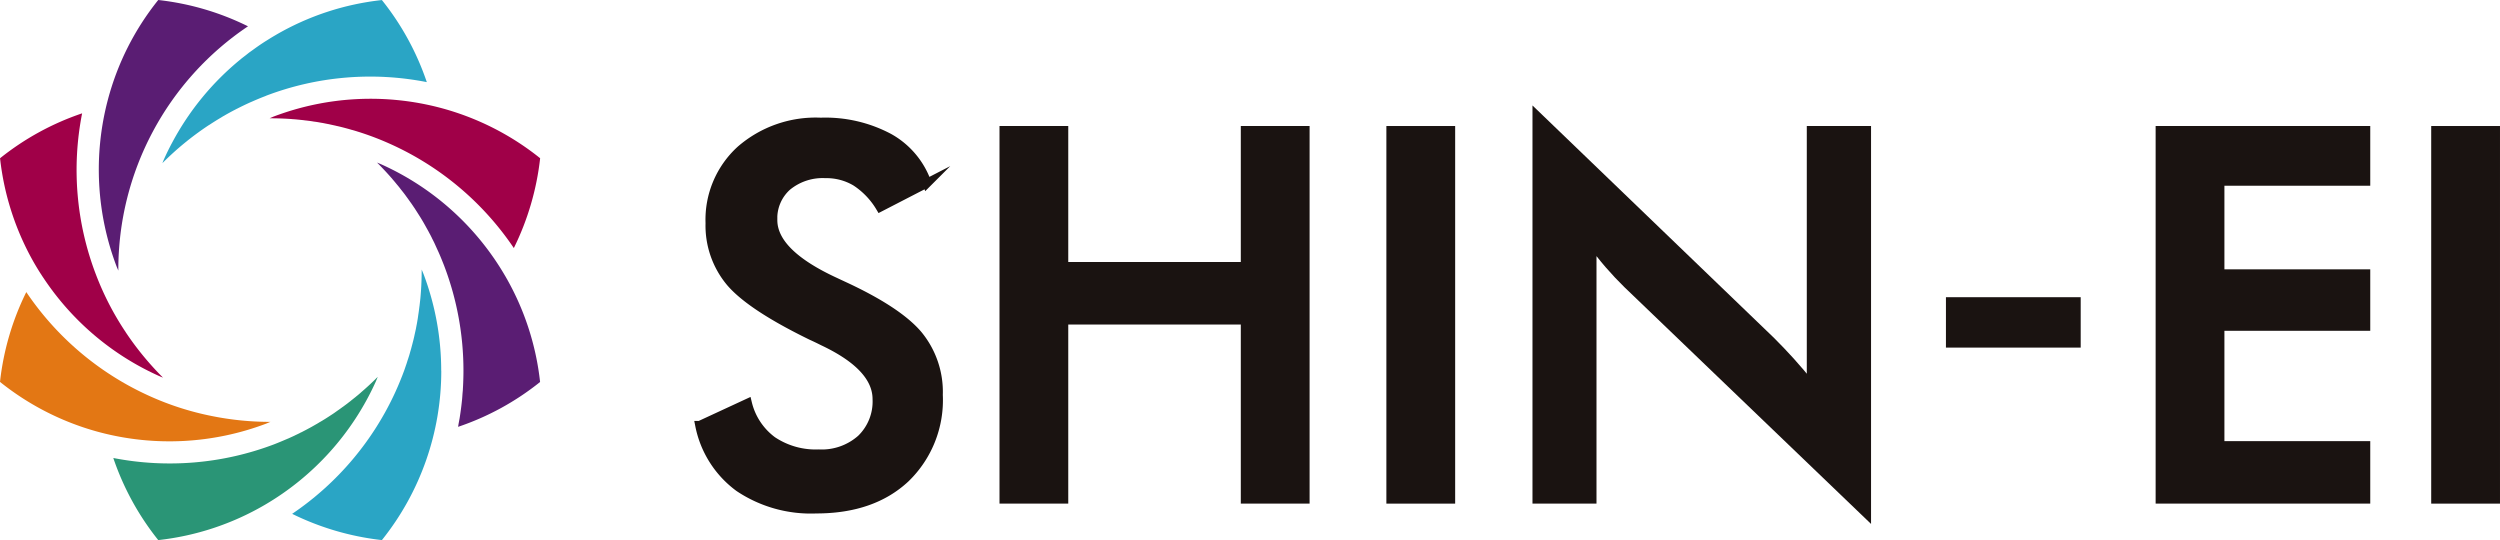
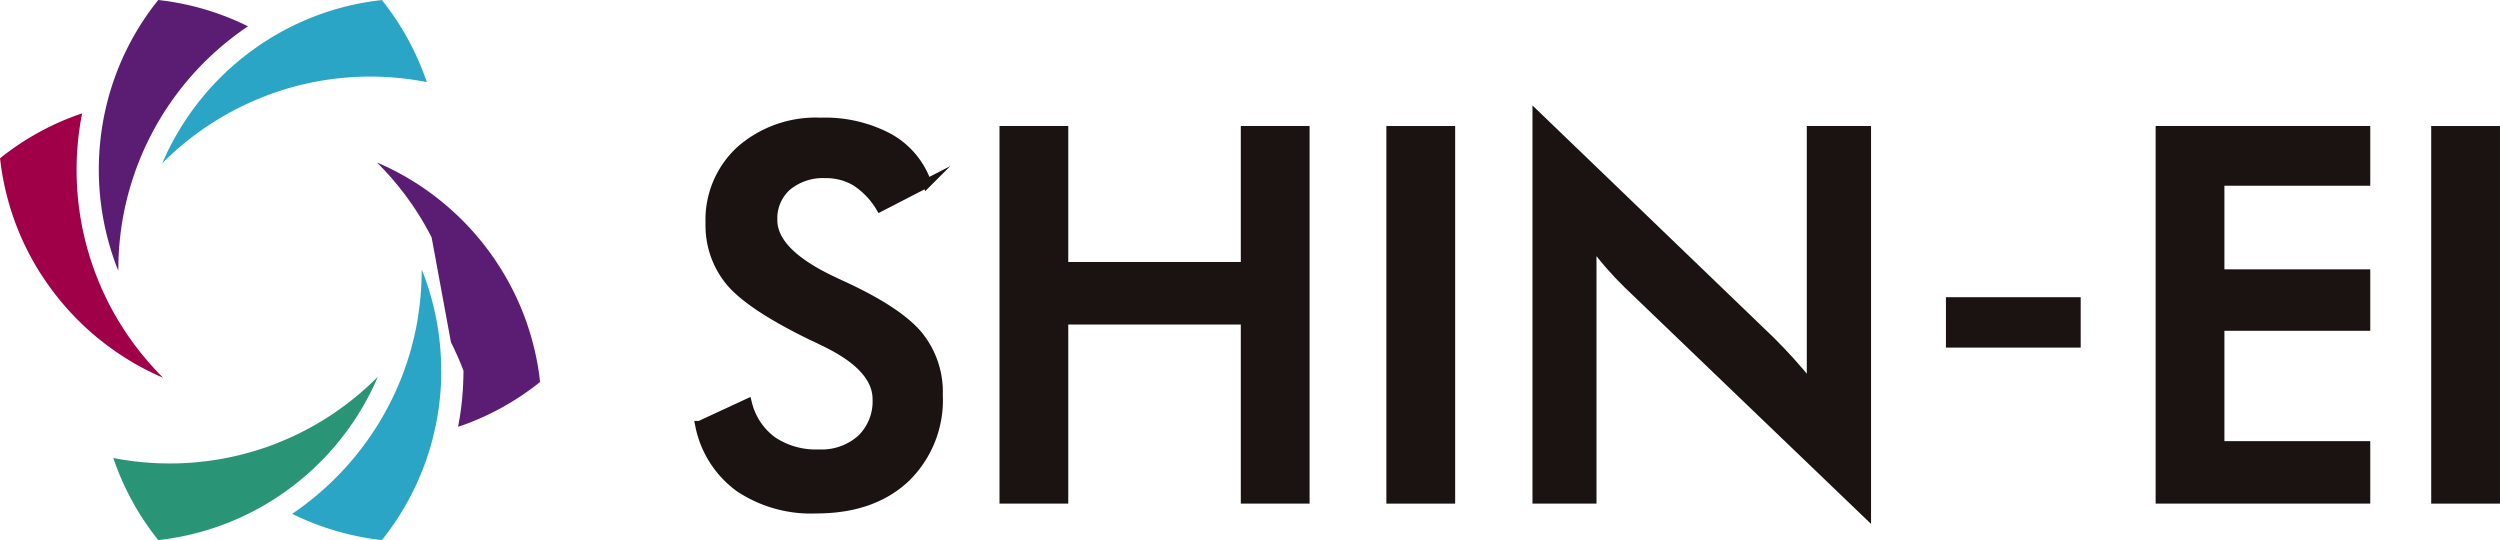
<svg xmlns="http://www.w3.org/2000/svg" id="logo" width="282.843" height="61.104" viewBox="0 0 282.843 61.104">
  <defs>
    <clipPath id="clip-path">
      <rect id="長方形_51" data-name="長方形 51" width="61.109" height="61.104" fill="none" />
    </clipPath>
    <clipPath id="clip-path-2">
      <path id="パス_12782" data-name="パス 12782" d="M29.307,124.588h0Zm0,0h0" transform="translate(-29.301 -124.586)" fill="none" />
    </clipPath>
    <linearGradient id="linear-gradient" y1="0.5" x2="1" y2="0.5" gradientUnits="objectBoundingBox">
      <stop offset="0" stop-color="#8dcacf" />
      <stop offset="1" stop-color="#52b2ba" />
    </linearGradient>
  </defs>
  <g id="グループ_22" data-name="グループ 22" transform="translate(79.152 13.105)">
    <path id="パス_30" data-name="パス 30" d="M1.729,3.692,7.144,1.185a7.464,7.464,0,0,0,2.821,4.26,8.8,8.8,0,0,0,5.244,1.468,6.71,6.71,0,0,0,4.8-1.681,5.9,5.9,0,0,0,1.781-4.5q0-3.676-6.1-6.554-.855-.427-1.311-.627-6.9-3.363-9.19-6.084A9.976,9.976,0,0,1,2.9-19.191,10.67,10.67,0,0,1,6.36-27.456a12.933,12.933,0,0,1,9.076-3.163,15.329,15.329,0,0,1,7.723,1.781,9.386,9.386,0,0,1,4.3,5.115l-5.3,2.736a8.835,8.835,0,0,0-2.75-2.878,6.465,6.465,0,0,0-3.434-.912,6.322,6.322,0,0,0-4.346,1.425,4.845,4.845,0,0,0-1.61,3.819q0,3.762,7.067,7.01.541.256.855.4,6.184,2.85,8.492,5.571a10.144,10.144,0,0,1,2.308,6.8,12.274,12.274,0,0,1-3.733,9.418q-3.733,3.491-10.088,3.491A14.593,14.593,0,0,1,6.189,10.7,11.459,11.459,0,0,1,1.729,3.692Zm34.425,8.35V-29.678h6.782V-14.29H63.455V-29.678h6.782V12.042H63.455V-8.22H42.937V12.042Zm43.772,0V-29.678h6.782V12.042Zm16.529,0V-31.331l26.5,25.505q1.083,1.083,2.194,2.308t2.337,2.764V-29.678h6.269V13.667L106.714-12.295q-1.083-1.054-2.095-2.223T102.7-16.968V12.042Zm46.28-22.853h15.246v5.7H142.735Zm24.223,22.853V-29.678h23.283v5.757h-16.5v10.459h16.5v5.956h-16.5V5.972h16.5v6.07Zm31.176,0V-29.678h6.782V12.042Z" transform="translate(-1.729 31.331)" fill="#1a1311" />
    <path id="パス_18" data-name="パス 18" d="M6.689,216.646a14.586,14.586,0,0,0,8.735,2.452q6.352,0,10.088-3.491a12.273,12.273,0,0,0,3.732-9.419,10.147,10.147,0,0,0-2.308-6.8q-2.309-2.72-8.493-5.572c-.209-.1-.494-.227-.854-.4q-7.068-3.25-7.067-7.01a4.845,4.845,0,0,1,1.61-3.819,6.326,6.326,0,0,1,4.345-1.424,6.472,6.472,0,0,1,3.435.912,8.866,8.866,0,0,1,2.749,2.878l5.3-2.735a9.393,9.393,0,0,0-4.3-5.115,15.328,15.328,0,0,0-7.723-1.782,12.931,12.931,0,0,0-9.077,3.165A10.665,10.665,0,0,0,3.4,186.752a9.976,9.976,0,0,0,2.294,6.655q2.295,2.72,9.191,6.083c.3.134.741.342,1.311.628q6.1,2.878,6.1,6.554a5.9,5.9,0,0,1-1.783,4.5,6.71,6.71,0,0,1-4.8,1.682,8.792,8.792,0,0,1-5.243-1.469,7.462,7.462,0,0,1-2.823-4.26l-5.414,2.508A11.447,11.447,0,0,0,6.689,216.646Z" transform="translate(-2.229 -174.612)" fill="none" stroke="#1a1311" stroke-miterlimit="10" stroke-width="1" />
    <path id="パス_19" data-name="パス 19" d="M33.879,217.725V197.462H54.4v20.263h6.783V176H54.4v15.39H33.879V176H27.1v41.722Z" transform="translate(7.329 -174.351)" fill="none" stroke="#1a1311" stroke-miterlimit="10" stroke-width="1" />
    <path id="パス_31" data-name="パス 31" d="M0,0H6.782V41.722H0Z" transform="translate(78.199 1.652)" fill="none" stroke="#1a1311" stroke-width="1" />
    <path id="パス_20" data-name="パス 20" d="M76.9,218.183v-29.01q.91,1.281,1.924,2.45t2.093,2.223l27.045,25.962V176.462h-6.27v28.926q-1.225-1.539-2.335-2.763t-2.2-2.309l-26.5-25.505v43.373Z" transform="translate(24.071 -174.81)" fill="none" stroke="#1a1311" stroke-miterlimit="10" stroke-width="1" />
    <path id="パス_21" data-name="パス 21" d="M144.867,217.725v-6.07h-16.5V198.175h16.5V192.22h-16.5V181.761h16.5V176H121.585v41.722Z" transform="translate(43.645 -174.351)" fill="none" stroke="#1a1311" stroke-miterlimit="10" stroke-width="1" />
    <path id="パス_34" data-name="パス 34" d="M0,0H6.782V41.722H0Z" transform="translate(196.408 1.652)" fill="none" stroke="#1a1311" stroke-width="1" />
  </g>
  <g id="グループ_74" data-name="グループ 74">
    <g id="グループ_69" data-name="グループ 69">
      <g id="グループ_68" data-name="グループ 68" clip-path="url(#clip-path)">
        <path id="パス_12779" data-name="パス 12779" d="M74.195,9.3a33.093,33.093,0,0,0-18.179,1.54L56,10.85l-.073.031c-.521.2-1.031.411-1.54.638l-.141.061h-.006q-.773.35-1.528.736H52.7l-.135.074c-.491.251-.975.521-1.46.8-.074.049-.147.092-.215.135-.429.251-.847.515-1.258.785-.043.03-.117.067-.208.129a33.445,33.445,0,0,0-5.1,4.184v.006h-.006a.344.344,0,0,0-.043.049c.061-.147.117-.295.178-.436l.006-.006.031-.073c.283-.632.589-1.252.921-1.865A30.88,30.88,0,0,1,53.15,6.7l.006-.006.006-.006c.172-.141.362-.282.552-.429.141-.11.27-.215.387-.307.1-.073.221-.153.344-.245.214-.154.423-.307.626-.448.313-.221.632-.429.951-.632l.012-.006L56.07,4.6c.337-.215.675-.424,1.019-.62l.006-.006A30.4,30.4,0,0,1,69.114.015,30.407,30.407,0,0,1,74.195,9.3" transform="translate(-25.908 -0.009)" fill="#2aa5c5" />
-         <path id="パス_12780" data-name="パス 12780" d="M112.532,70.009c.043-.718.068-1.436.068-2.154a33.313,33.313,0,0,0-2.166-11.817l-.006-.019-.024-.061c-.184-.466-.368-.933-.57-1.387-.1-.234-.209-.454-.3-.663-.086-.184-.172-.387-.276-.6l-.006-.012-.068-.135c-.043-.086-.086-.172-.129-.251l-.024-.055c0-.006-.006-.006-.006-.012a.022.022,0,0,1-.006-.018L109,52.793l-.012-.024-.012-.024-.012-.024c-.055-.11-.11-.221-.172-.331l-.006-.006-.006-.019-.006-.006c-.086-.166-.172-.331-.27-.5l-.006-.012-.006-.012-.018-.037-.055-.086v-.006q-.166-.3-.35-.626l-.006-.006-.006-.012-.006-.012-.006-.012c-.154-.258-.313-.528-.491-.8l-.006-.012c-.16-.251-.325-.509-.491-.767l-.019-.025-.018-.024c-.074-.11-.166-.251-.27-.4l-.055-.08-.006-.012-.018-.018-.006-.006-.018-.031-.012-.012-.006-.012-.086-.117-.006-.012c-.135-.19-.27-.38-.417-.577v-.006h-.006l-.018-.031c-.006,0-.006,0-.006-.006-.123-.172-.251-.338-.387-.509l-.2-.251c-.123-.166-.251-.325-.387-.485l-.006-.006-.061-.073q-.221-.276-.479-.571l-.006-.006v-.006c-.54-.626-1.11-1.233-1.706-1.835-.012-.006-.018-.019-.031-.031.16.067.331.135.491.208a30.829,30.829,0,0,1,13.989,12.6l.012.018a30.439,30.439,0,0,1,3.951,12,30.258,30.258,0,0,1-9.277,5.074c.018-.111.037-.215.049-.307.043-.227.086-.454.129-.693v-.019l.006-.024c.11-.693.2-1.393.27-2.092.018-.2.031-.392.043-.577.012-.153.031-.313.043-.485" transform="translate(-60.166 -25.926)" fill="#5a1d73" />
+         <path id="パス_12780" data-name="パス 12780" d="M112.532,70.009c.043-.718.068-1.436.068-2.154l-.006-.019-.024-.061c-.184-.466-.368-.933-.57-1.387-.1-.234-.209-.454-.3-.663-.086-.184-.172-.387-.276-.6l-.006-.012-.068-.135c-.043-.086-.086-.172-.129-.251l-.024-.055c0-.006-.006-.006-.006-.012a.022.022,0,0,1-.006-.018L109,52.793l-.012-.024-.012-.024-.012-.024c-.055-.11-.11-.221-.172-.331l-.006-.006-.006-.019-.006-.006c-.086-.166-.172-.331-.27-.5l-.006-.012-.006-.012-.018-.037-.055-.086v-.006q-.166-.3-.35-.626l-.006-.006-.006-.012-.006-.012-.006-.012c-.154-.258-.313-.528-.491-.8l-.006-.012c-.16-.251-.325-.509-.491-.767l-.019-.025-.018-.024c-.074-.11-.166-.251-.27-.4l-.055-.08-.006-.012-.018-.018-.006-.006-.018-.031-.012-.012-.006-.012-.086-.117-.006-.012c-.135-.19-.27-.38-.417-.577v-.006h-.006l-.018-.031c-.006,0-.006,0-.006-.006-.123-.172-.251-.338-.387-.509l-.2-.251c-.123-.166-.251-.325-.387-.485l-.006-.006-.061-.073q-.221-.276-.479-.571l-.006-.006v-.006c-.54-.626-1.11-1.233-1.706-1.835-.012-.006-.018-.019-.031-.031.16.067.331.135.491.208a30.829,30.829,0,0,1,13.989,12.6l.012.018a30.439,30.439,0,0,1,3.951,12,30.258,30.258,0,0,1-9.277,5.074c.018-.111.037-.215.049-.307.043-.227.086-.454.129-.693v-.019l.006-.024c.11-.693.2-1.393.27-2.092.018-.2.031-.392.043-.577.012-.153.031-.313.043-.485" transform="translate(-60.166 -25.926)" fill="#5a1d73" />
        <path id="パス_12781" data-name="パス 12781" d="M60.811,102.8c-.031.068-.055.135-.086.2-.049.123-.092.227-.129.313A30.846,30.846,0,0,1,48,117.289a30.515,30.515,0,0,1-12.019,3.964,30.554,30.554,0,0,1-5.086-9.289,33.264,33.264,0,0,0,18.179-1.54c.491-.19.975-.393,1.454-.6l.1-.043h.012l.012-.006c.258-.117.509-.227.742-.338l.018-.012.019-.006.031-.018c.172-.08.337-.16.5-.239l.012-.006.018-.012.012-.006.043-.024.086-.043h.006l.068-.031c.117-.055.221-.117.319-.166l.049-.024.024-.012.006-.006.037-.018.043-.024h.012l.006-.006h.006v-.006c.122-.061.233-.123.344-.184a1.807,1.807,0,0,0,.2-.111h.006l.012-.006.043-.025h.006l.006-.006c.184-.1.374-.215.571-.325l.086-.049.006-.006c.025-.012.111-.061.2-.123.147-.08.289-.166.424-.246v-.006l.1-.055.012-.012h.006c.049-.031.141-.086.245-.154.215-.135.43-.276.644-.417l.024-.019.025-.012.012-.006c.2-.135.4-.276.62-.436l.012-.006.006-.006.012-.006c.178-.123.35-.246.509-.368h.006c.006-.006.012-.006.018-.012.295-.215.577-.43.859-.651l.055-.043.018-.018.448-.356.018-.018h.006l.061-.049.006-.006.012-.012.012-.012c.2-.154.38-.313.552-.46v-.006c.632-.54,1.245-1.1,1.84-1.706Z" transform="translate(-18.077 -60.149)" fill="#2a9576" />
      </g>
    </g>
    <g id="グループ_71" data-name="グループ 71" transform="translate(29.301 38.408)">
      <g id="グループ_70" data-name="グループ 70" clip-path="url(#clip-path-2)">
        <rect id="長方形_52" data-name="長方形 52" width="0.006" height="0.002" fill="url(#linear-gradient)" />
      </g>
    </g>
    <g id="グループ_73" data-name="グループ 73">
      <g id="グループ_72" data-name="グループ 72" clip-path="url(#clip-path)">
        <path id="パス_12783" data-name="パス 12783" d="M18.458,60.814c-.123-.049-.251-.1-.374-.154l-.006-.006-.117-.049A30.833,30.833,0,0,1,5.549,50.432c-.558-.785-1.092-1.589-1.577-2.423l-.019-.031A30.536,30.536,0,0,1,.015,35.99,30.408,30.408,0,0,1,9.3,30.909a33.093,33.093,0,0,0,1.54,18.179,32.484,32.484,0,0,0,3.393,6.584v.006a33.772,33.772,0,0,0,4.184,5.1.161.161,0,0,0,.037.031" transform="translate(-0.009 -18.086)" fill="#a00048" />
        <path id="パス_12784" data-name="パス 12784" d="M43.824,2.976a33.143,33.143,0,0,0-14.67,27.53v.111c-.068-.172-.147-.338-.209-.5a30.9,30.9,0,0,1-.982-18.805A30.414,30.414,0,0,1,33.67,0,30.489,30.489,0,0,1,43.824,2.976" transform="translate(-15.766)" fill="#5a1d73" />
-         <path id="パス_12785" data-name="パス 12785" d="M104.125,33.67a30.566,30.566,0,0,1-2.976,10.16A33.363,33.363,0,0,0,87.2,32.068,32.6,32.6,0,0,0,83.939,30.8h-.006c-.172-.061-.337-.11-.5-.159h-.006l-.006-.006c-.178-.055-.356-.11-.54-.159l-.012-.006h-.012l-.049-.012c-.282-.086-.558-.159-.834-.233s-.577-.147-.884-.214H81.08L81.049,30c-.295-.068-.595-.129-.9-.2h-.037s0-.006-.006-.006h-.025v-.006c-.129-.018-.288-.055-.478-.092l-.092-.019h-.006l-.031-.006H79.46l-.031-.006h-.012l-.018-.006c-.061-.006-.117-.019-.129-.019l-.019-.006h-.012q-.332-.065-.7-.11l-.043-.006c-.209-.037-.423-.068-.632-.092-.141-.019-.258-.031-.331-.037-.2-.031-.4-.049-.607-.068l-.006-.006-.092-.006h-.006c-.233-.024-.473-.049-.736-.061l-.018-.006c-.822-.061-1.657-.092-2.5-.092h-.055c.166-.067.325-.141.491-.209a30.921,30.921,0,0,1,18.811-.982,30.558,30.558,0,0,1,11.308,5.706" transform="translate(-43.015 -15.766)" fill="#a00048" />
        <path id="パス_12786" data-name="パス 12786" d="M96.541,84.95a30.593,30.593,0,0,1-6.718,19.161,30.7,30.7,0,0,1-10.154-2.969A33.433,33.433,0,0,0,91.423,87.189v-.006c.233-.509.448-1.031.656-1.558l.006-.012c.1-.264.2-.521.289-.767V84.84l.006-.019v-.006l.018-.037c.061-.184.122-.356.178-.528l.006-.006.006-.024.006-.012.018-.061c.056-.166.1-.319.148-.461l.03-.092.006-.006v-.012c.074-.221.148-.454.214-.705l.006-.012v-.018c.086-.27.154-.534.222-.8.012-.037.036-.123.061-.233.043-.166.086-.331.123-.478v-.012l.024-.1.006-.006V81.2c.012-.055.037-.154.062-.282.055-.246.11-.5.165-.748l.006-.031v-.025l.006-.018c.043-.239.1-.5.141-.767v-.006c.043-.221.074-.442.1-.644v-.006c.061-.362.1-.712.147-1.067l.012-.074v-.024c.024-.19.043-.374.067-.57v-.019l.007-.092.006-.019c.024-.251.043-.5.061-.736.061-.829.092-1.663.092-2.51V73.5c.068.172.141.337.209.509a30.908,30.908,0,0,1,2,10.94" transform="translate(-46.616 -43.007)" fill="#2aa5c5" />
-         <path id="パス_12787" data-name="パス 12787" d="M30.61,94.328c-.166.068-.337.141-.5.209a30.9,30.9,0,0,1-18.805.982A30.572,30.572,0,0,1,0,89.813,30.38,30.38,0,0,1,2.975,79.652,33.308,33.308,0,0,0,16.922,91.414a32.371,32.371,0,0,0,7.062,2.264,33.111,33.111,0,0,0,6.571.656c.018,0,.037-.006.055-.006" transform="translate(0 -46.606)" fill="#e37714" />
      </g>
    </g>
  </g>
</svg>